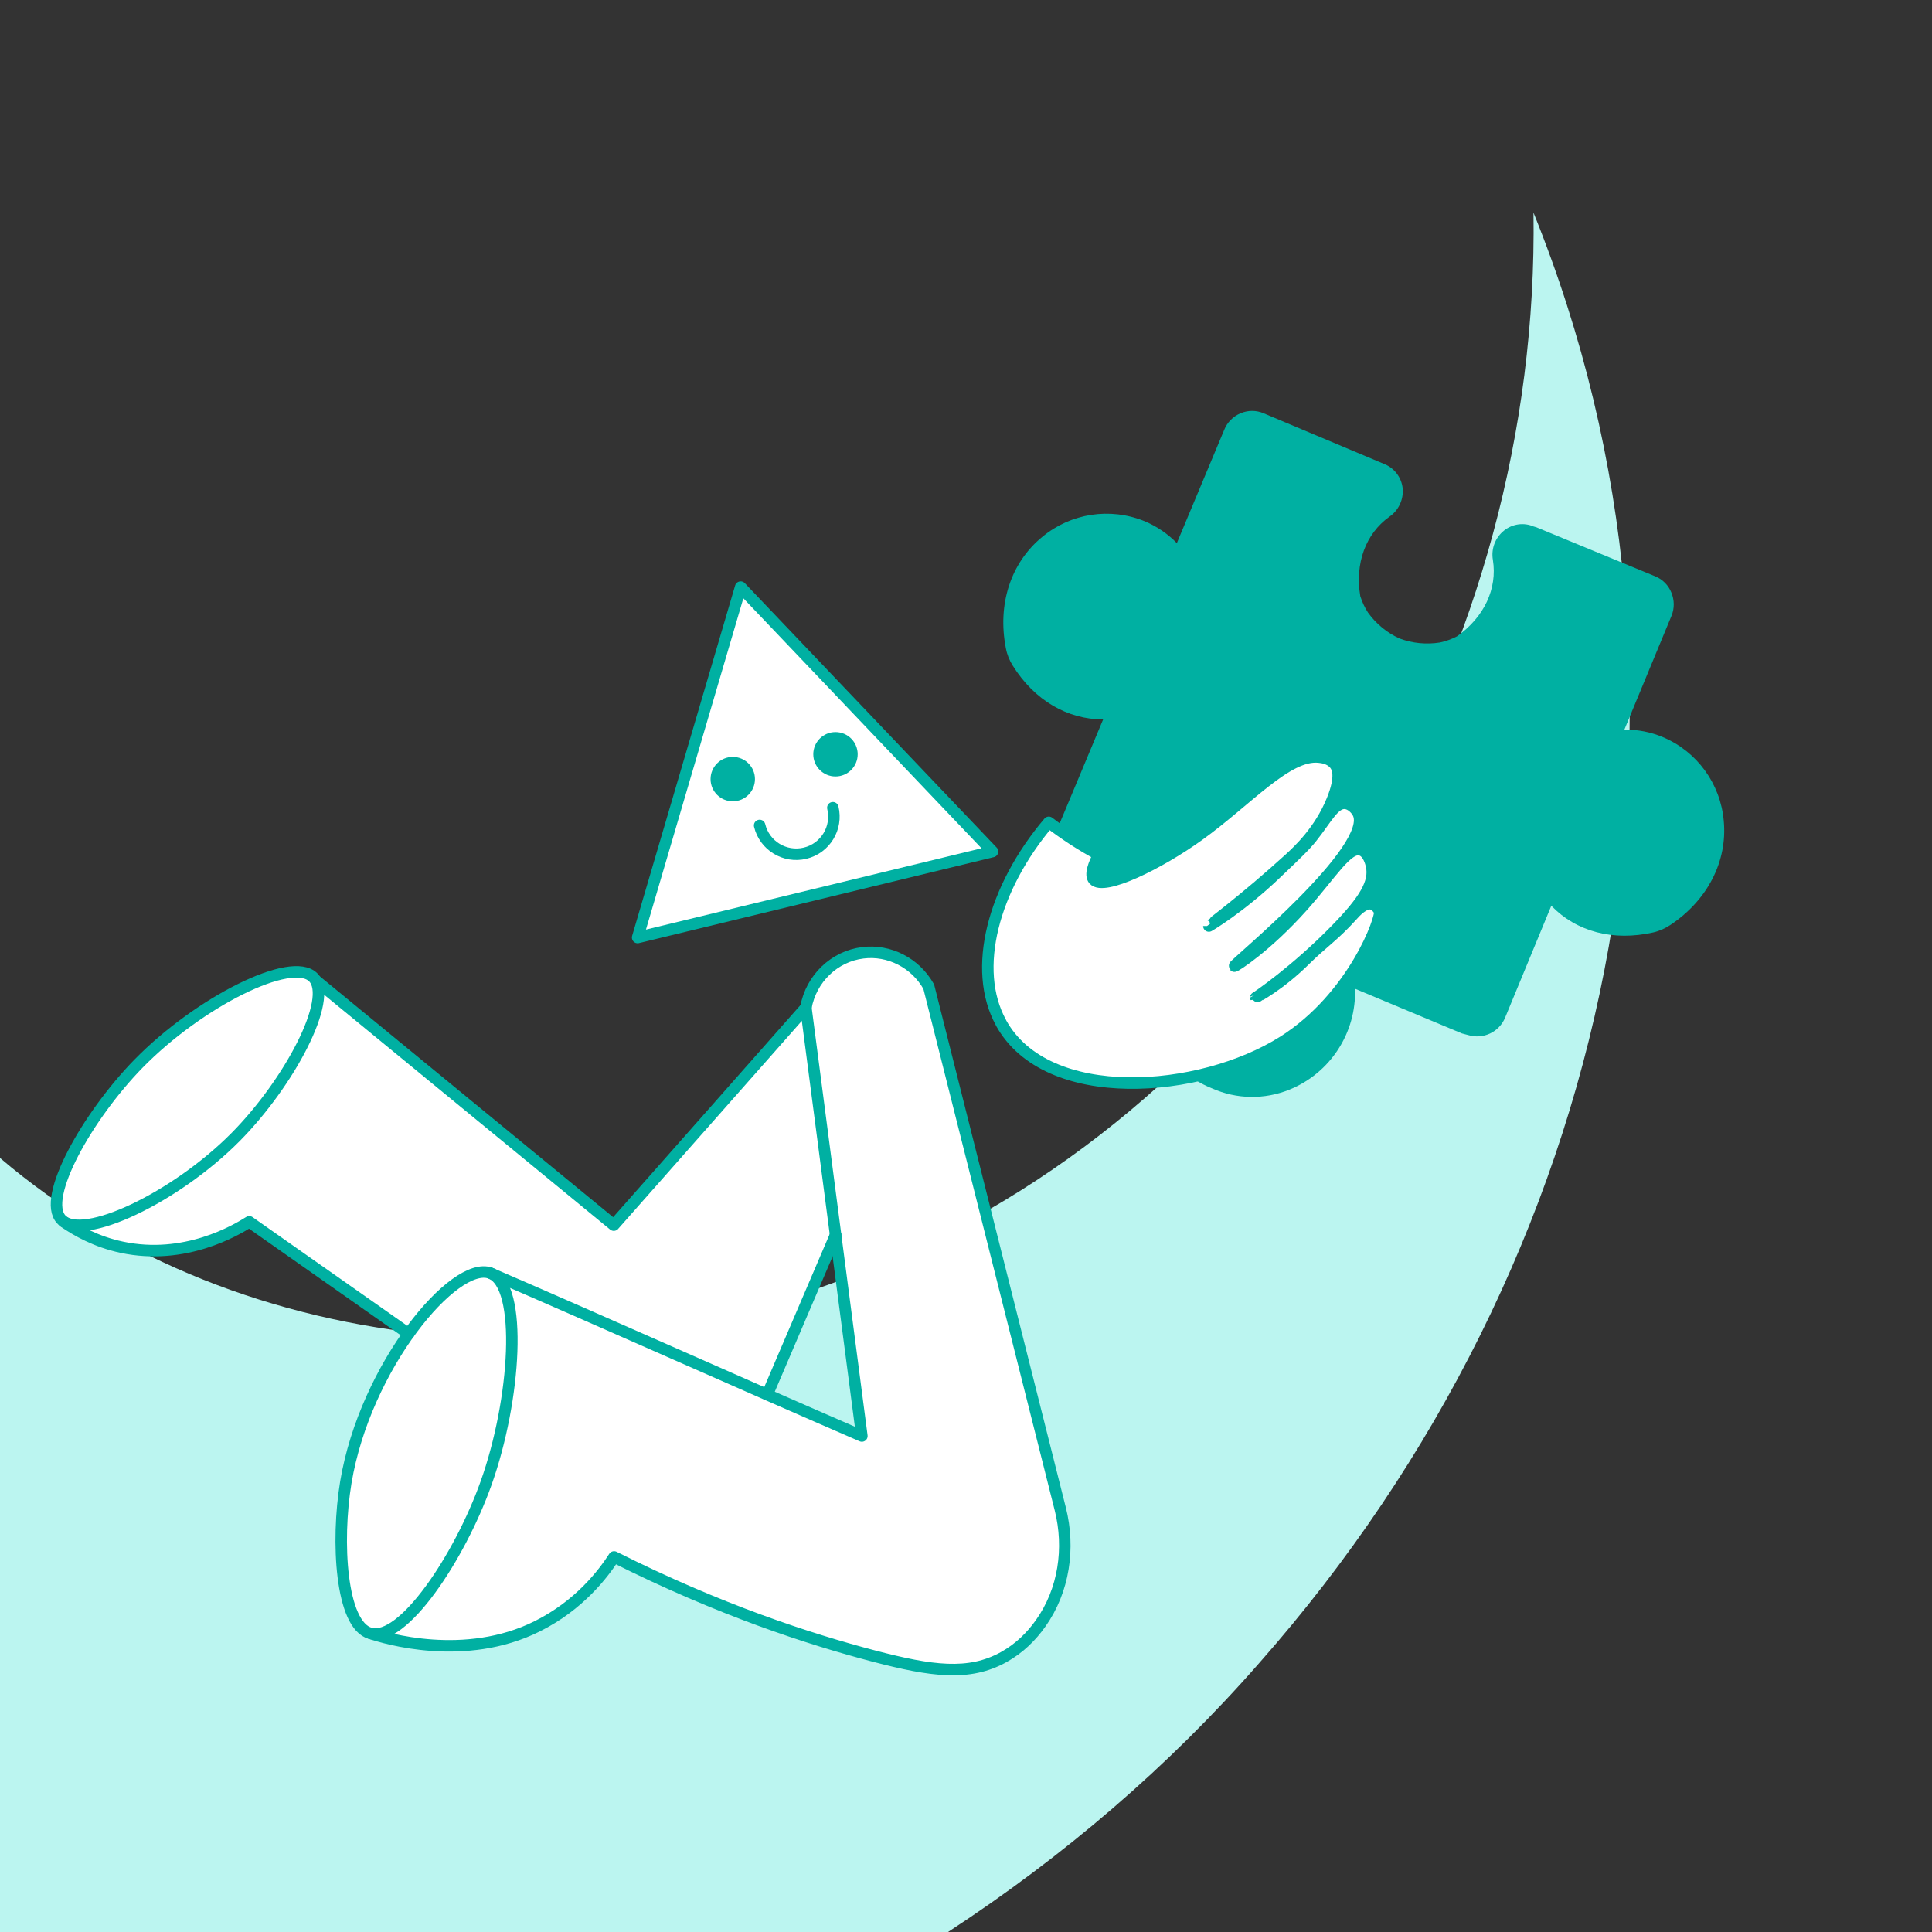
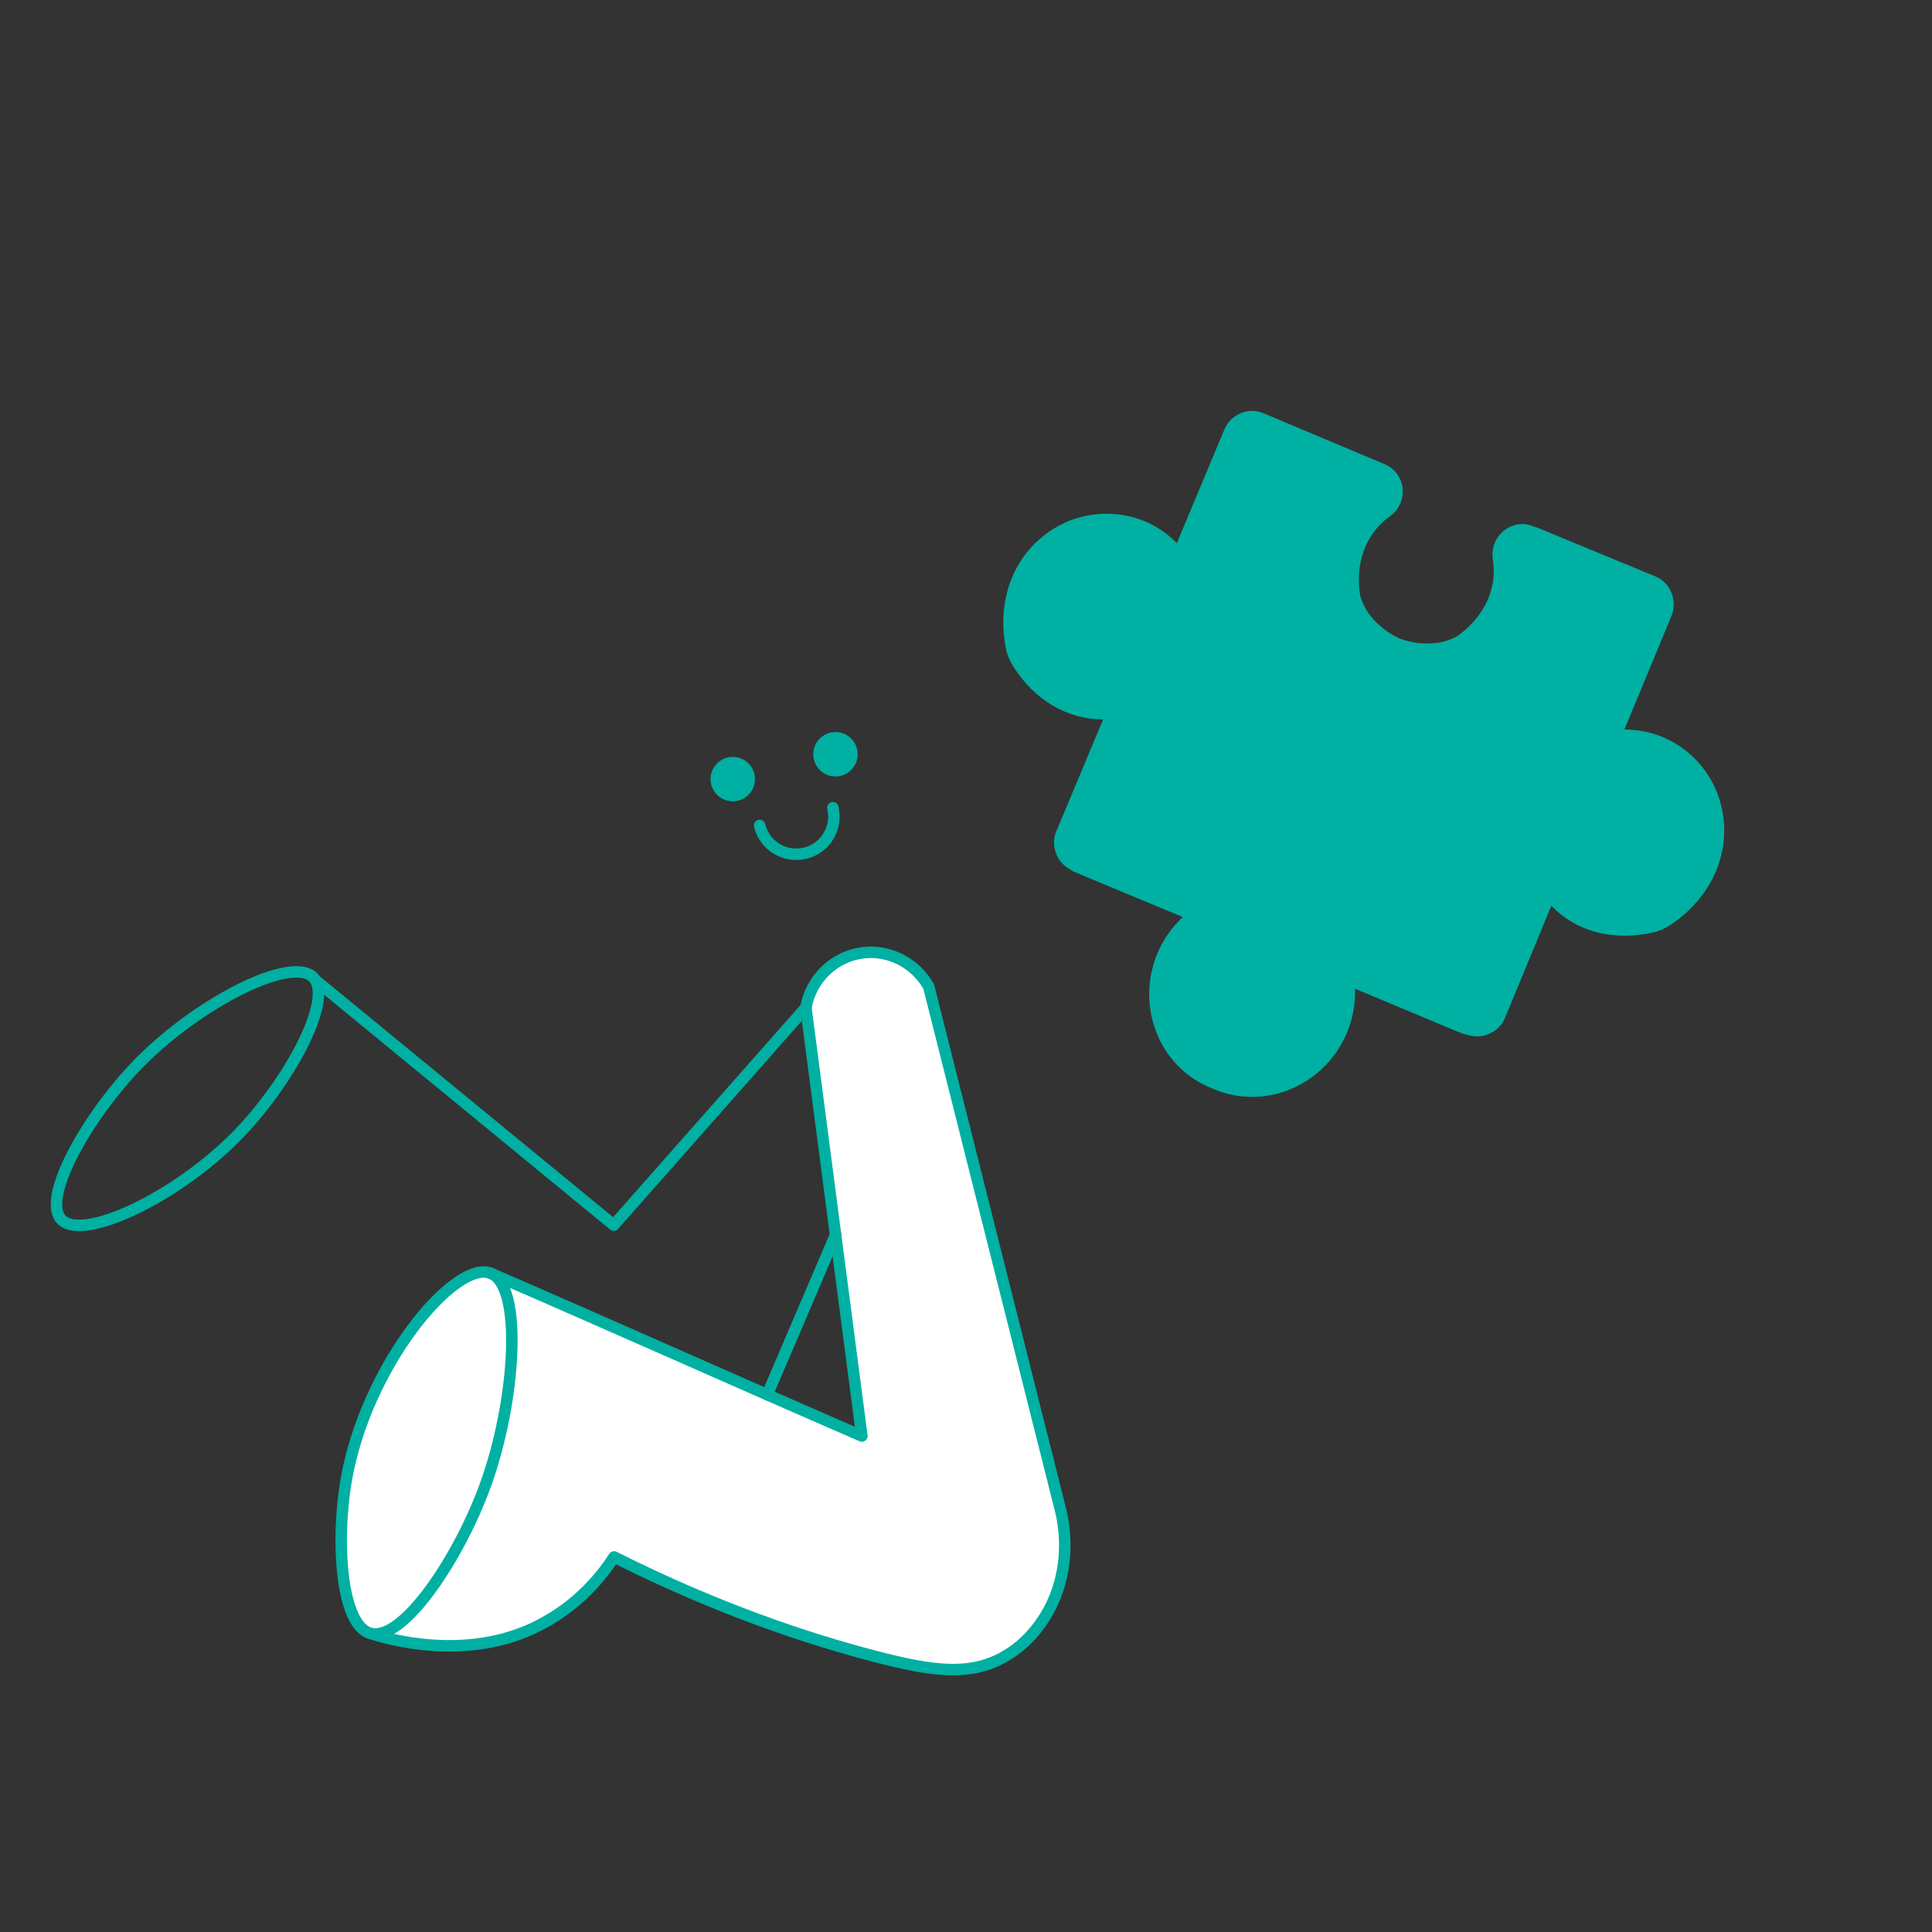
<svg xmlns="http://www.w3.org/2000/svg" viewBox="0 0 198.43 198.43">
  <rect x="0" y="0" width="198.43" height="198.43" fill="#333333" stroke="none" />
  <defs>
    <style>
      .cls-1, .cls-2 {
        stroke: #00b0a2;
        stroke-linecap: round;
        stroke-linejoin: round;
        stroke-width: 1.18px;
      }

      .cls-1, .cls-3 {
        fill: #fff;
      }

      .cls-2 {
        fill: none;
      }

      .cls-4 {
        fill: #00b0a2;
      }

      .cls-4, .cls-5, .cls-3 {
        stroke-width: 0px;
      }

      .cls-5 {
        fill: #bbf5f0;
      }
    </style>
  </defs>
  <g id="_1" data-name="1">
-     <path class="cls-5" d="m94.3,128.04c-30.96,15.19-69.52,12.04-94.3-9.11v79.5h97.37c11.85-7.74,22.66-16.98,32-27.67,36.52-41.42,48.52-98.51,28.13-148.92.66,44.86-24.52,87.97-63.2,106.21Z" />
-   </g>
+     </g>
  <g id="Layer_2" data-name="Layer 2">
-     <path class="cls-3" d="m82.78,103.49c-6.58,7.45-13.16,14.89-19.73,22.34-10.19-8.37-20.39-16.74-30.58-25.11,0,.02-.01.05-.02.07-.07-.14-.15-.28-.26-.39-2.22-2.27-11.76,2.52-17.94,8.84-5.25,5.37-10.02,13.82-7.94,16.02.08.09.19.14.3.21-.01,0-.03,0-.05.01,1.32.93,3.33,2.06,5.97,2.62,6.48,1.38,11.73-1.74,13.09-2.61,7.24,5.09,14.49,10.18,21.73,15.27,2.36,1.92,7.55,5.61,15.17,6.96,6.53,1.15,11.87.05,14.73-.76,2.92-6.87,5.85-13.74,8.77-20.62-1.08-7.62-2.15-15.23-3.23-22.85Z" />
-     <polygon class="cls-1" points="76.07 60.3 65.49 96.29 101.94 87.46 76.07 60.3" />
-   </g>
+     </g>
  <g id="Layer_3" data-name="Layer 3">
    <path class="cls-3" d="m95.39,101.33c-1.37-2.44-4.06-3.81-6.77-3.48-2.93.36-5.32,2.65-5.85,5.63,1.92,14.67,3.83,29.33,5.75,44-12.28-5.31-24.56-10.63-36.84-15.94.03.25.06.53.09.8-.35-.8-.81-1.37-1.4-1.59-3.67-1.36-12.85,9.56-14.84,21.48-1.01,6.09-.51,14.65,2.5,15.51.38.11.8.08,1.23-.05-.07.07-.14.15-.21.21,1.52.52,8.71,2.82,16.12-.88,4.33-2.17,6.78-5.41,7.89-7.12,10.88,5.47,20.14,8.46,26.68,10.18,5.91,1.55,9.76,2.1,13.33.11,5.39-3,6.55-9.75,6.79-11.36-4.83-19.17-9.65-38.34-14.48-57.51Z" />
    <path class="cls-4" d="m108.51,85.34l4.79-11.45c-3.66,0-7.05-1.95-9.28-5.52-.35-.55-.59-1.15-.71-1.79-.89-4.53.51-8.8,3.74-11.44,2.93-2.43,6.95-3.05,10.48-1.62,1.26.52,2.39,1.29,3.34,2.26l4.87-11.64c.3-.75.89-1.35,1.64-1.68l.08-.03c.75-.31,1.59-.3,2.33.02l12.48,5.25c.98.43,1.66,1.35,1.79,2.42.12,1.16-.4,2.3-1.37,2.96-2.43,1.74-3.54,4.78-2.98,8.15.19.59.45,1.16.79,1.68.83,1.16,1.95,2.08,3.25,2.67,1.32.49,2.74.63,4.13.41.61-.13,1.2-.34,1.76-.63,2.8-1.98,4.16-4.9,3.69-7.85-.2-1.15.25-2.31,1.16-3.03.86-.68,2.02-.84,3.02-.41l.3.09,12.21,5.04c.75.31,1.34.91,1.64,1.66.32.77.33,1.63.01,2.4l-4.83,11.67c1.36,0,2.7.25,3.95.78,3.51,1.48,5.91,4.78,6.25,8.58.4,4.15-1.65,8.16-5.48,10.71-.54.36-1.14.63-1.77.77-4.09.92-7.86-.06-10.46-2.74l-4.74,11.48c-.61,1.49-2.25,2.27-3.79,1.8l-.65-.17-10.98-4.59c.15,4.52-2.54,8.66-6.73,10.36-2.56,1.04-5.43,1-7.96-.13-2.54-1-4.57-2.99-5.61-5.51-1.75-4.18-.7-9,2.61-12.08l-11.26-4.69-.32-.21c-1.42-.76-2.02-2.48-1.4-3.96Z" />
  </g>
  <g id="Layer_4" data-name="Layer 4">
    <path class="cls-2" d="m85.54,82.96c.5,2.08-.77,4.17-2.85,4.67-2.08.5-4.17-.77-4.67-2.85" />
    <circle class="cls-4" cx="75.26" cy="80.02" r="2.28" />
    <circle class="cls-4" cx="85.81" cy="77.47" r="2.28" />
  </g>
  <g id="Livello_6" data-name="Livello 6">
    <path class="cls-2" d="m85.82,126.83c-2.45,5.77-4.57,10.65-7.02,16.42" />
    <path class="cls-2" d="m32.46,100.72c10.19,8.37,20.39,16.74,30.58,25.11,6.58-7.45,13.16-14.89,19.73-22.34" />
-     <path class="cls-2" d="m41.97,136.99c-5.36-3.77-11.01-7.73-16.37-11.5-1.36.86-6.61,3.99-13.09,2.61-2.64-.56-4.64-1.7-5.97-2.62" />
    <path class="cls-2" d="m6.3,125.25c-2.08-2.2,2.69-10.65,7.94-16.02,6.18-6.31,15.72-11.11,17.94-8.84,2.13,2.18-2.48,10.84-7.99,16.4-6.2,6.25-15.73,10.75-17.89,8.46Z" />
    <path class="cls-2" d="m85.82,126.83c-1.02-7.78-2.03-15.56-3.05-23.34.53-2.98,2.92-5.27,5.85-5.63,2.71-.34,5.4,1.04,6.77,3.48l13.51,53.65c1.01,4.02.38,8.36-2.02,11.74-.95,1.34-2.18,2.57-3.8,3.47-3.57,1.98-7.42,1.44-13.33-.11-6.55-1.72-15.81-4.71-26.68-10.18-1.11,1.72-3.56,4.96-7.89,7.12-7.41,3.71-15.63,1.24-17.15.72" />
    <path class="cls-2" d="m50.36,130.76c12.28,5.31,25.88,11.41,38.16,16.73-.9-6.89-1.8-13.77-2.7-20.66" />
    <path class="cls-2" d="m50.36,130.76c-3.67-1.36-12.85,9.56-14.84,21.48-1.01,6.09-.51,14.65,2.5,15.51,3.36.96,9.2-7.84,11.9-15.41,3.05-8.54,3.82-20.33.44-21.58Z" />
  </g>
  <g id="Livello_8" data-name="Livello 8">
-     <path class="cls-1" d="m102.81,105.04c-3.02-5.49-.82-13.82,4.91-20.58.76.58,1.6,1.18,2.52,1.78.9.58,1.78,1.1,2.61,1.54-.5.95-.94,2.08-.51,2.57,1.03,1.16,6.67-1.6,10.79-4.56,4.93-3.54,9.08-8.38,12.34-8.03.3.03,1.14.12,1.63.75.26.33.73,1.21-.28,3.68-1.28,3.15-3.47,5.17-4.37,6-4.55,4.14-8.3,6.9-8.29,6.92,0,.01,3.21-1.88,6.82-5.32,2.05-1.95,3.07-2.92,3.74-3.77,1.54-1.94,2.31-3.6,3.44-3.51.64.05,1.14.65,1.31.98,1.93,3.59-12.83,15.6-12.69,15.74.06.06,3.28-1.98,6.96-6.09,3.01-3.37,4.66-6.27,6.04-5.84.77.24,1.03,1.37,1.08,1.59.41,1.76-.75,3.61-3.59,6.53-4.2,4.32-8.28,7.06-8.29,7.04,0-.01,2.4-1.22,5.11-3.91,1.63-1.62,2.94-2.46,4.74-4.46.38-.43,1.29-1.45,2.09-1.24,0,0,.45.12.77.72.29.56-2.64,8.83-9.92,13.42-8.53,5.37-24.27,6.6-28.96-1.94Z" />
-   </g>
+     </g>
</svg>